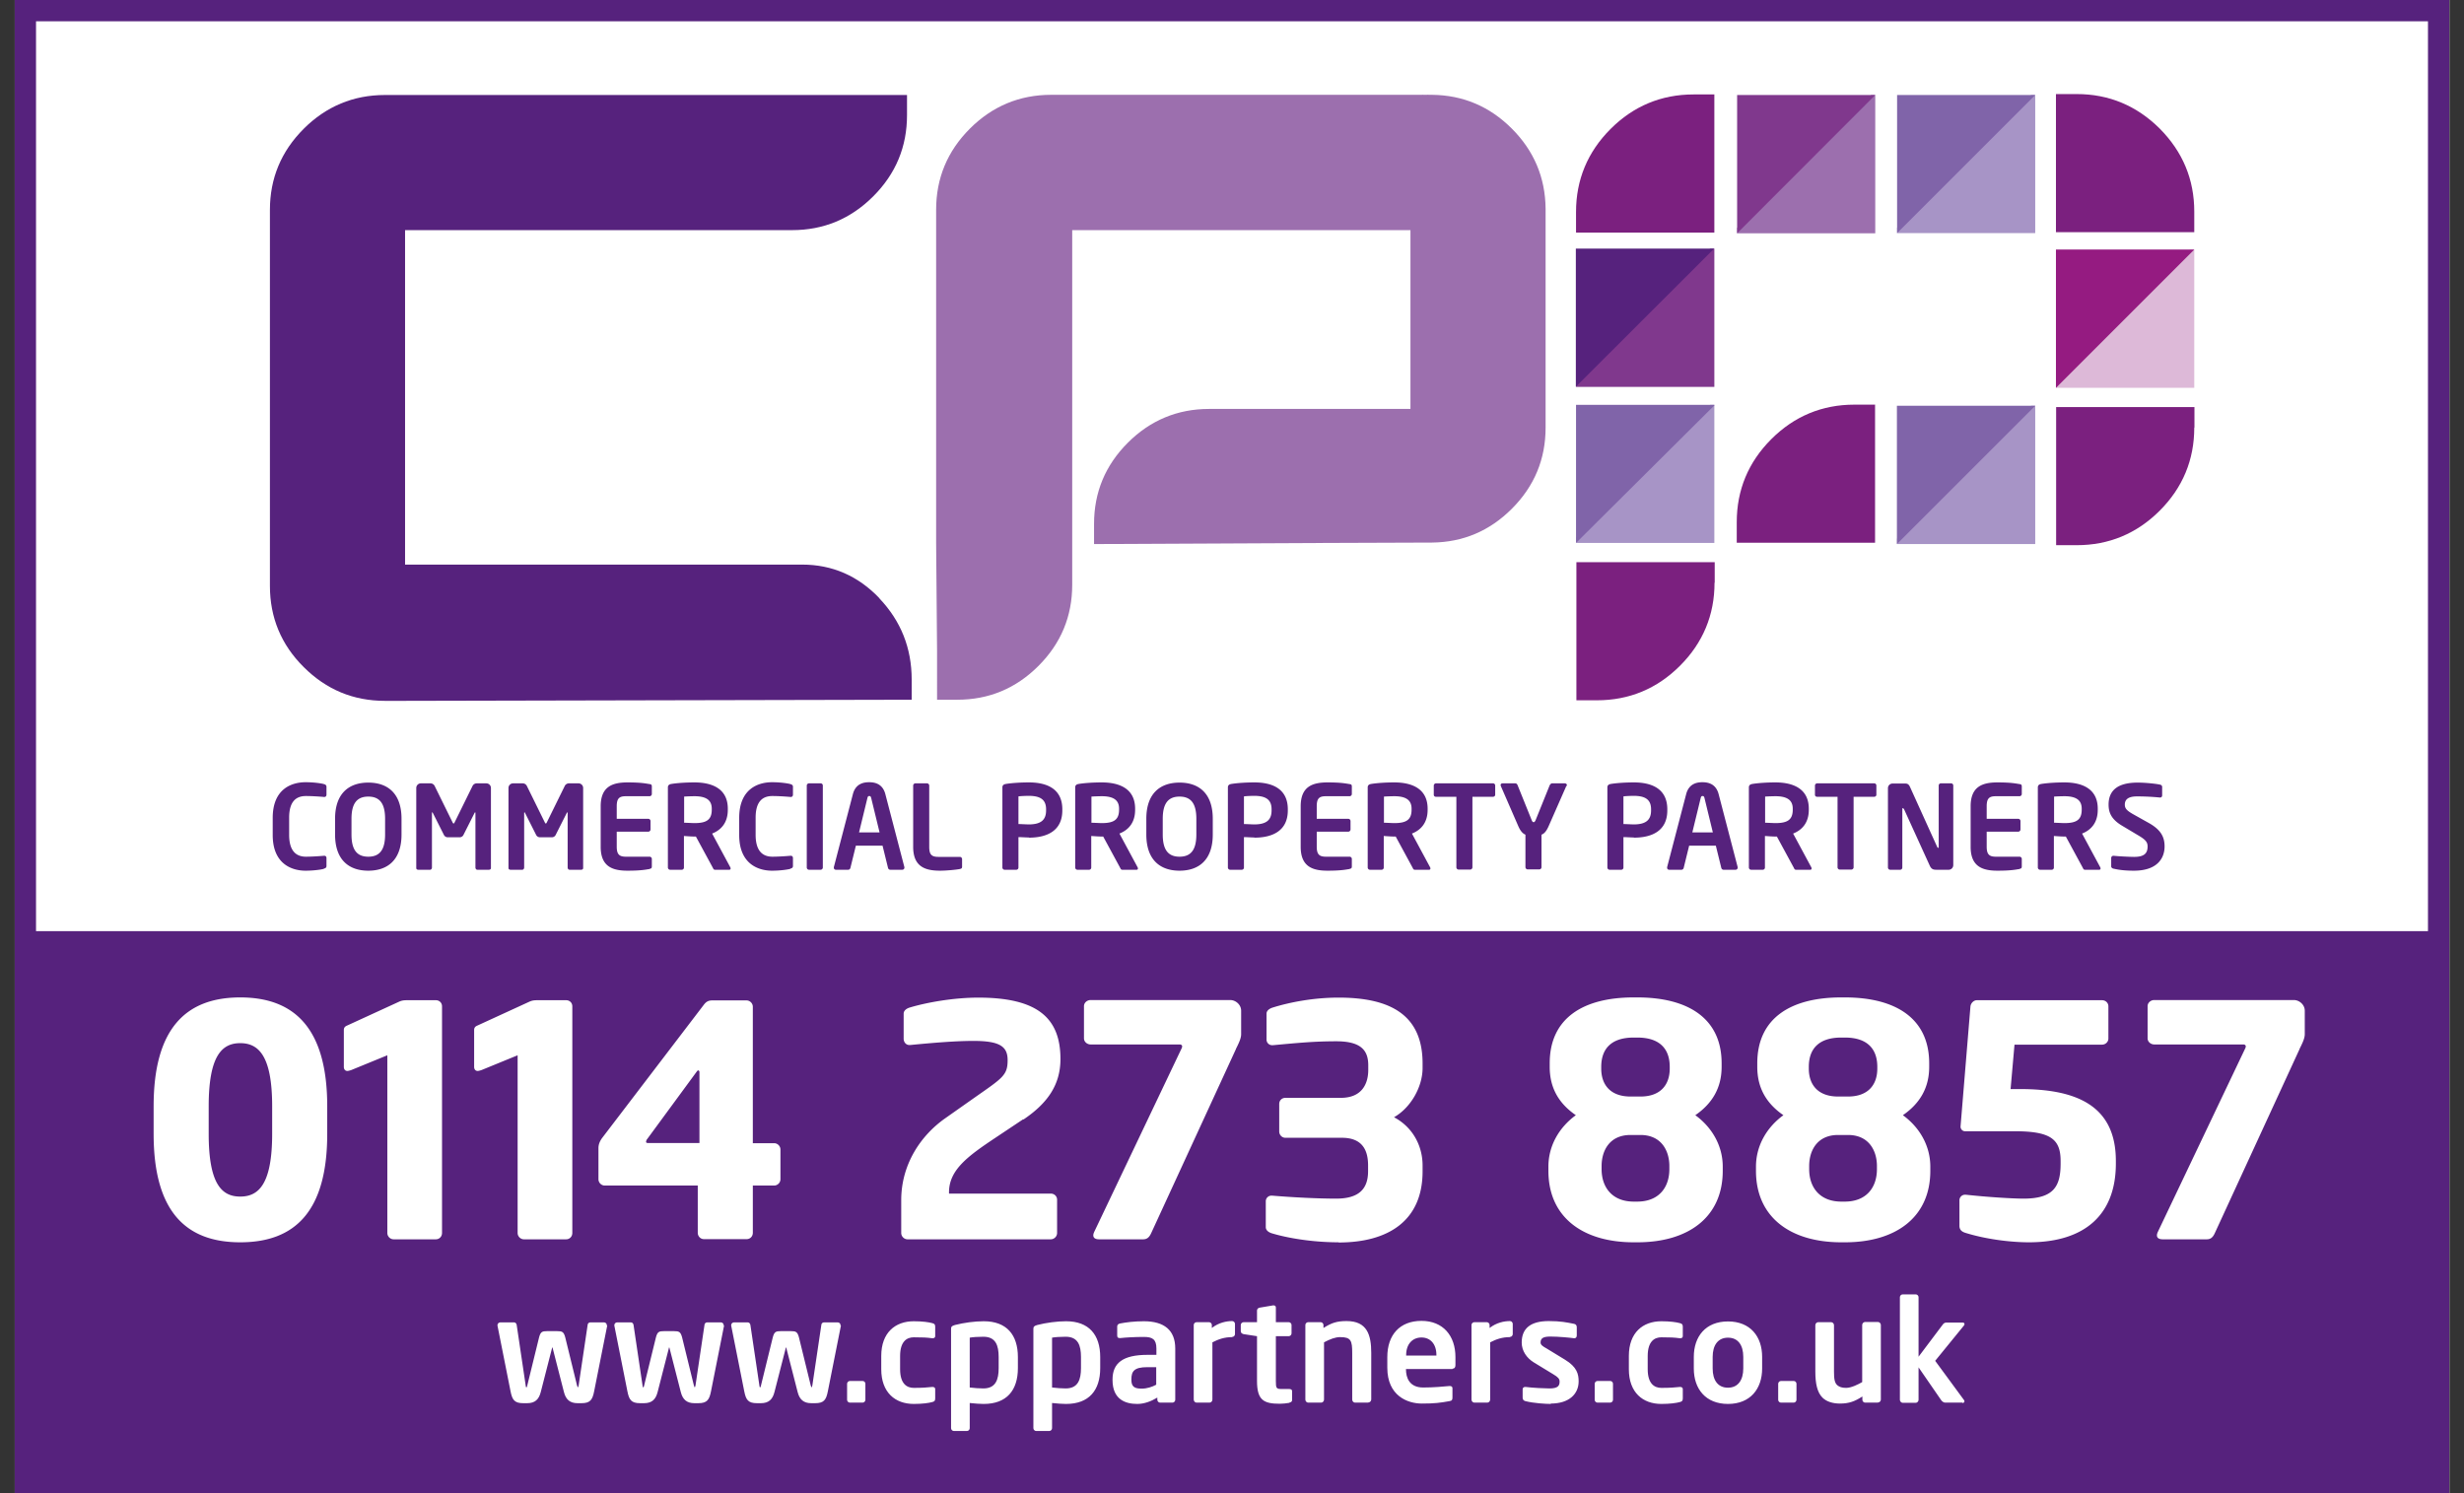
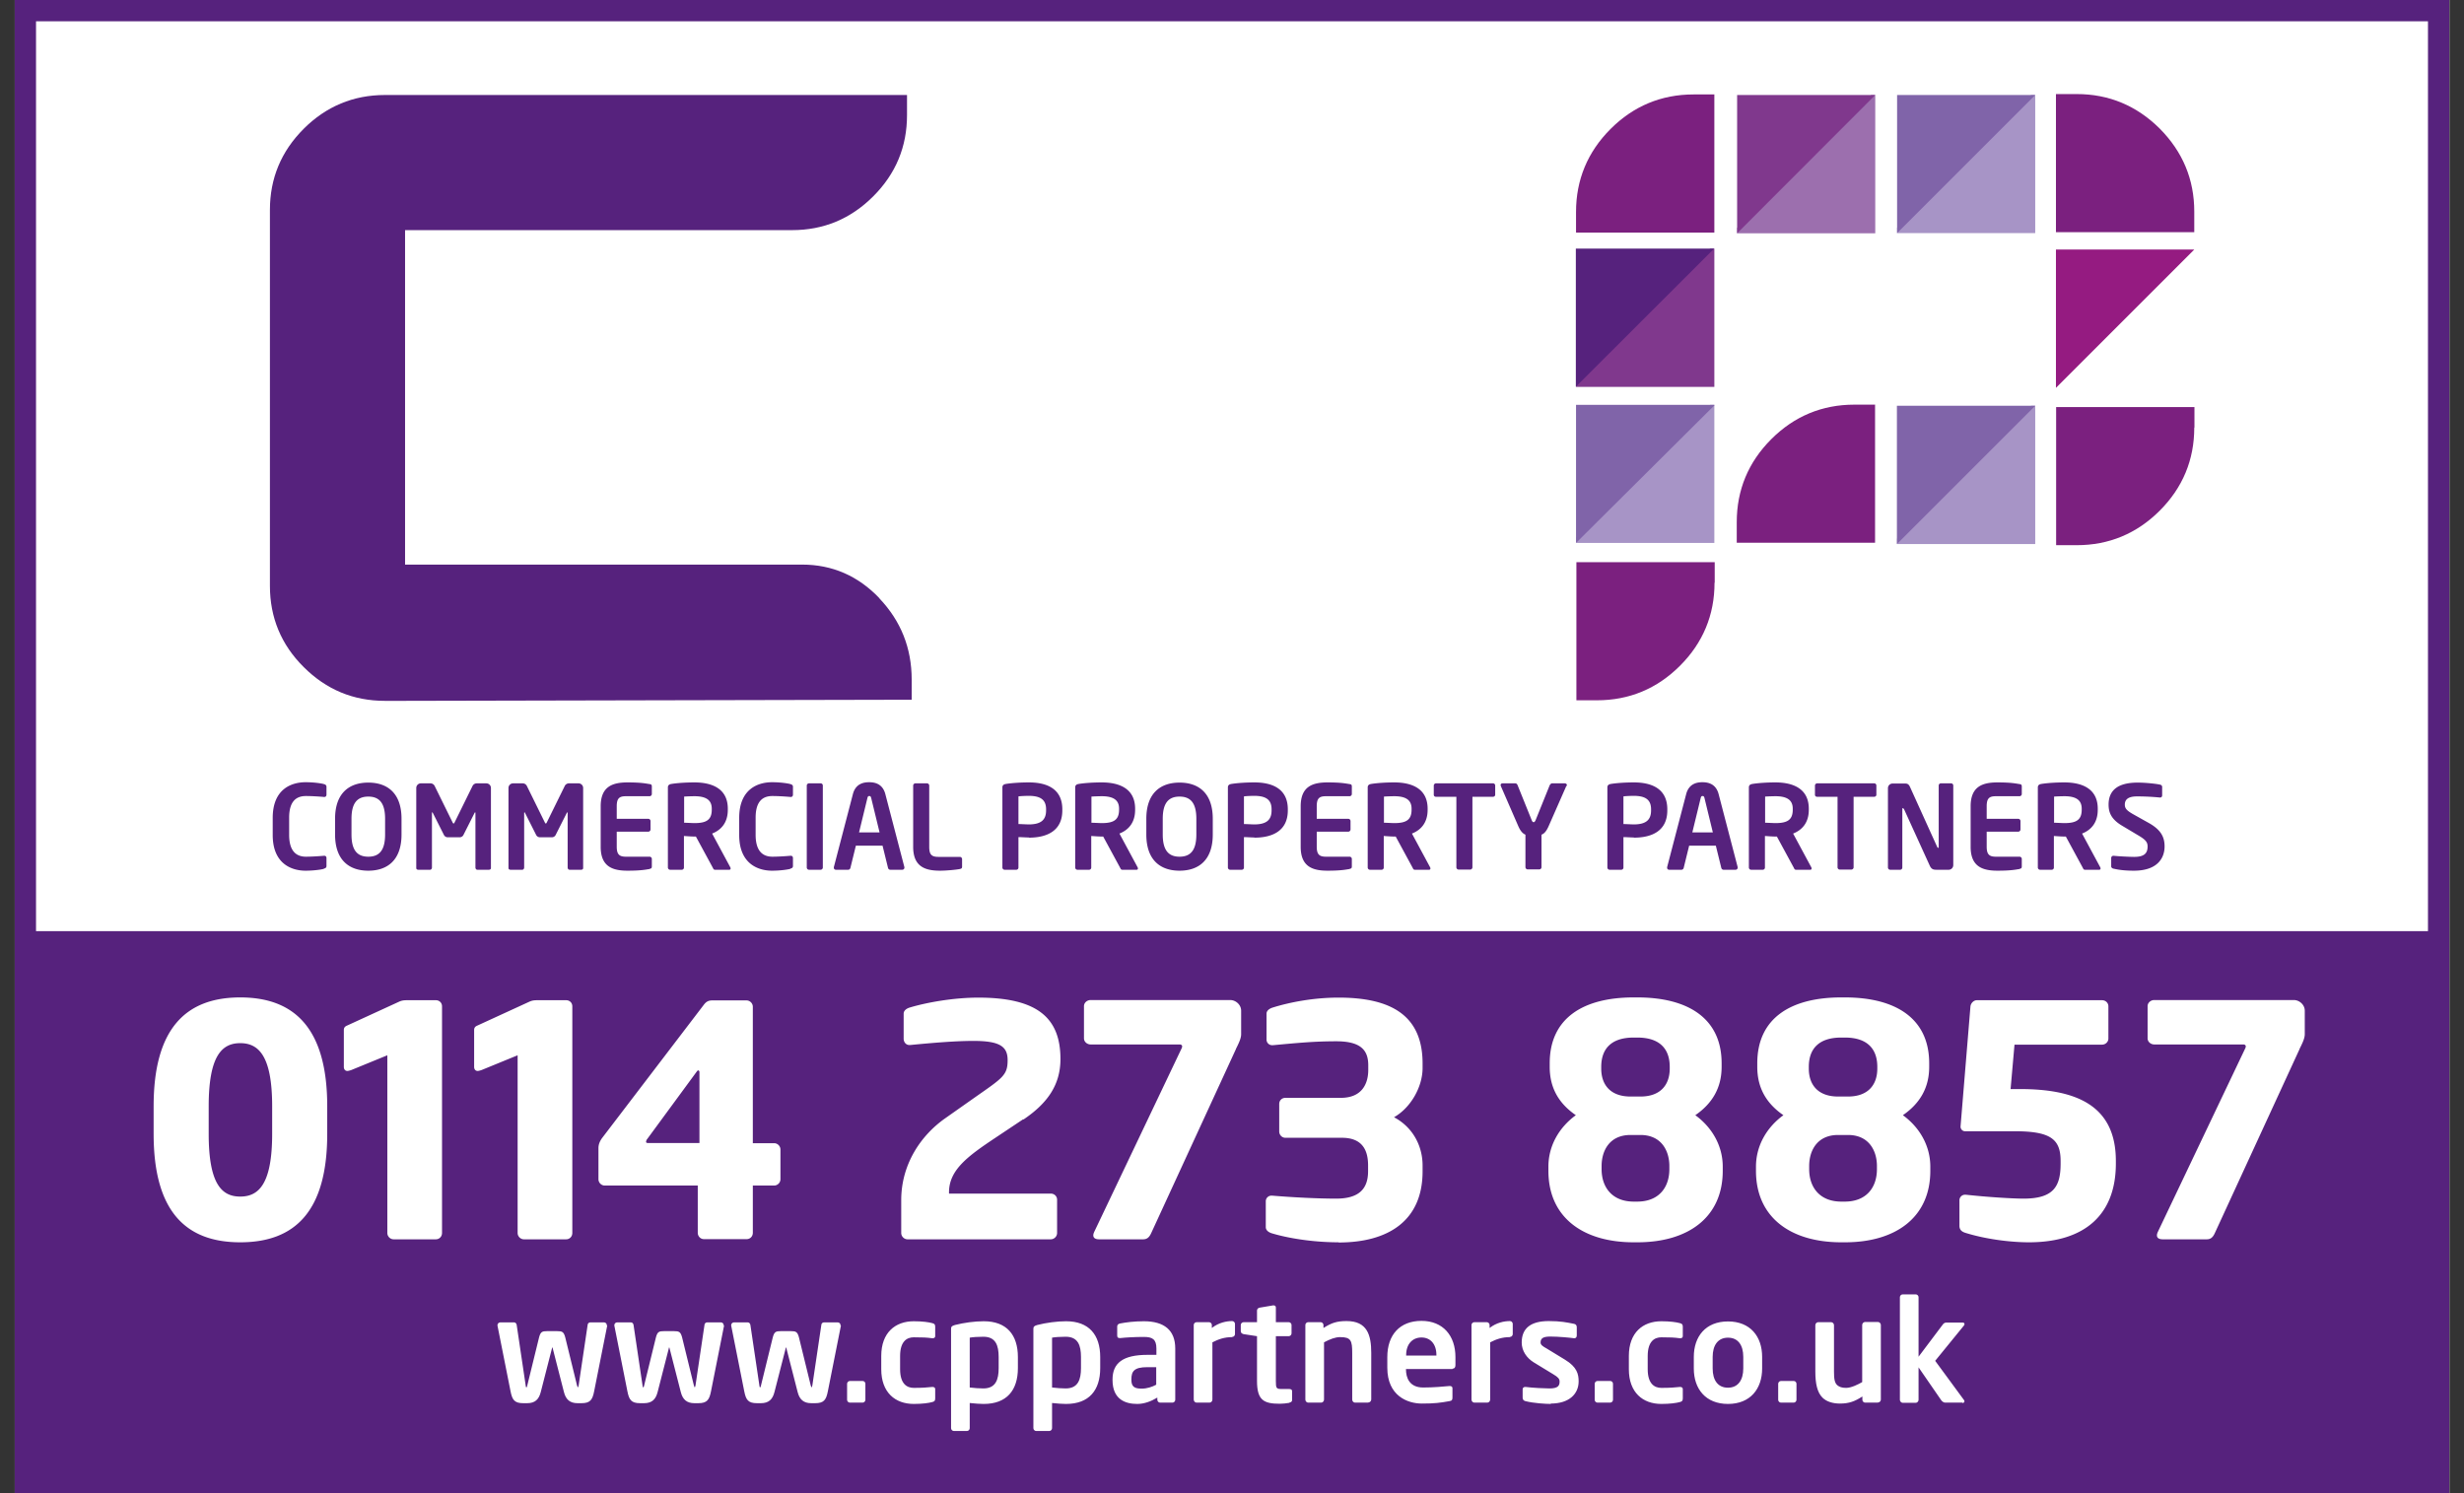
<svg xmlns="http://www.w3.org/2000/svg" data-name="Layer 1" viewBox="0 0 132 80">
  <rect x="0" y="0" width="132" height="80" fill="#333333" stroke="none" />
  <path style="fill:#fff" d="M.79 0h130.43v80H.79z" />
  <path style="fill:#56227d" d="M1.36 49.77h129.29v29.66H1.36z" />
  <path d="M130.76 79.55H1.24V49.66h129.52v29.89ZM1.47 79.32h129.06V49.89H1.47v29.43Z" style="fill:#fff" />
  <path d="M111.25 5.04c1.73 0 3.21.62 4.45 1.85 1.23 1.24 1.85 2.72 1.85 4.45v1.1h-7.41v-7.4h1.1Zm6.3 17.87c0 1.73-.62 3.22-1.85 4.45s-2.72 1.85-4.45 1.85h-1.1v-7.4h7.41v1.1Z" style="fill:#7b207f" />
  <path style="fill:#a794c6" d="M109.03 12.49h-7.4v-.29l7.18-7.11h.22v7.4z" />
  <path style="fill:#8064a9" d="M101.63 12.49v-7.4h7.4" />
  <path style="fill:#9c6fae" d="M100.46 12.5h-7.4v-.29l7.18-7.12h.22v7.41z" />
  <path style="fill:#80388d" d="M93.06 12.5V5.09h7.4" />
  <path d="M91.84 5.05v7.41h-7.41v-1.1c0-1.73.62-3.22 1.85-4.45S89 5.06 90.73 5.06h1.1ZM91.85 31.22c0 1.73-.62 3.22-1.85 4.45s-2.72 1.85-4.45 1.85h-1.1v-7.4h7.41v1.1ZM100.45 21.67v7.41h-7.41v-1.1c0-1.73.62-3.22 1.85-4.45s2.72-1.85 4.45-1.85h1.1Z" style="fill:#7b207f" />
-   <path style="fill:#ddb9d8" d="M117.55 20.78h-7.41v-.29l7.19-7.12h.22v7.41z" />
  <path style="fill:#951b81" d="M110.14 20.78v-7.41h7.41" />
  <path style="fill:#a794c6" d="M109.03 29.15h-7.4v-.29l7.18-7.12h.22v7.41z" />
  <path style="fill:#8064a9" d="M101.62 29.15v-7.41h7.41" />
  <path style="fill:#a794c6" d="M91.84 29.09h-7.4v-.29l7.18-7.11h.22v7.4z" />
  <path style="fill:#8064a9" d="M84.43 29.09v-7.4h7.41v.03" />
  <path style="fill:#80388d" d="M91.84 20.73h-7.41v-.29l7.19-7.12h.22v7.41z" />
  <path style="fill:#56227d" d="M84.42 20.72v-7.4h7.41M17.35 46.55c-.09.03-.5.1-.98.1-.75 0-1.76-.37-1.76-1.91v-.92c0-1.56 1.02-1.91 1.76-1.91.48 0 .89.07.98.1.08.02.14.06.14.14v.42c0 .07-.03.13-.12.13h-.01c-.22-.02-.64-.05-.97-.05-.52 0-.9.28-.9 1.16v.92c0 .87.38 1.17.9 1.17.33 0 .75-.03.97-.05h.01c.09 0 .12.06.12.13v.42c0 .09-.06.12-.14.14ZM19.73 46.65c-1.03 0-1.78-.57-1.78-1.94v-.84c0-1.37.75-1.94 1.78-1.94s1.78.57 1.78 1.94v.84c0 1.37-.75 1.94-1.78 1.94Zm.9-2.78c0-.82-.29-1.19-.9-1.19s-.9.37-.9 1.19v.84c0 .82.29 1.19.9 1.19s.9-.37.9-1.19v-.84ZM26.2 46.6h-.63c-.06 0-.1-.06-.1-.12v-2.9s0-.06-.02-.06c0 0-.02.02-.03.04l-.6 1.19a.23.23 0 0 1-.2.11h-.63a.23.23 0 0 1-.2-.11l-.6-1.19s-.02-.04-.03-.04c-.01 0-.02.02-.02.06v2.9c0 .06-.04.12-.1.12h-.63c-.06 0-.11-.03-.11-.09v-4.29c0-.14.11-.25.25-.25h.51c.1 0 .19.06.23.15l.94 1.91c.03.06.04.09.07.09s.04-.03.07-.09l.94-1.91c.04-.09.13-.15.23-.15h.51c.14 0 .25.11.25.25v4.29c0 .06-.05.09-.11.09ZM31.14 46.6h-.63c-.06 0-.1-.06-.1-.12v-2.9s0-.06-.02-.06c0 0-.02.02-.03.04l-.6 1.19a.23.23 0 0 1-.2.11h-.63a.23.23 0 0 1-.2-.11l-.6-1.19s-.02-.04-.03-.04c-.01 0-.02.02-.02.06v2.9c0 .06-.04.12-.1.12h-.63c-.06 0-.11-.03-.11-.09v-4.29c0-.14.11-.25.25-.25H28c.1 0 .19.06.23.15l.94 1.91c.03.06.04.09.07.09s.04-.03.07-.09l.94-1.91c.04-.09.13-.15.23-.15h.51c.14 0 .25.11.25.25v4.29c0 .06-.05.09-.11.09ZM34.8 46.56c-.2.03-.44.09-1.18.09-.81 0-1.44-.22-1.44-1.28V43.2c0-1.06.63-1.28 1.44-1.28.74 0 .98.06 1.18.09.09.01.12.04.12.13v.4c0 .07-.06.12-.12.12h-1.27c-.36 0-.49.12-.49.54v.67h1.69c.07 0 .12.06.12.12v.45c0 .07-.06.12-.12.12h-1.69v.8c0 .41.13.54.49.54h1.27c.07 0 .12.06.12.12v.4c0 .09-.03.12-.12.13ZM39.06 46.6h-.76c-.07 0-.09-.06-.12-.12l-.9-1.66h-.09c-.16 0-.41-.02-.55-.03v1.69c0 .07-.05.12-.12.12h-.62c-.07 0-.12-.06-.12-.12v-4.29c0-.12.07-.17.2-.19.32-.05.77-.08 1.22-.08.96 0 1.79.34 1.79 1.41v.06c0 .66-.33 1.07-.84 1.27l.98 1.82s.01.04.01.05c0 .04-.02.07-.07.07Zm-.93-3.27c0-.47-.31-.67-.93-.67-.13 0-.44.01-.55.02v1.4c.1 0 .45.02.55.02.64 0 .93-.17.93-.72v-.06ZM42.34 46.55c-.09.03-.5.1-.98.1-.75 0-1.76-.37-1.76-1.91v-.92c0-1.56 1.02-1.91 1.76-1.91.48 0 .89.07.98.1.08.02.14.06.14.14v.42c0 .07-.03.13-.12.13h-.01c-.22-.02-.64-.05-.97-.05-.52 0-.9.28-.9 1.16v.92c0 .87.38 1.17.9 1.17.33 0 .75-.03.97-.05h.01c.09 0 .12.06.12.13v.42c0 .09-.06.12-.14.14ZM43.96 46.6h-.62c-.07 0-.12-.06-.12-.12v-4.39c0-.07.06-.12.12-.12h.62c.07 0 .12.05.12.12v4.39c0 .07-.06.12-.12.12ZM48.35 46.6h-.66c-.06 0-.11-.05-.12-.11l-.29-1.18h-1.43l-.29 1.18c-.01.06-.06.11-.12.11h-.66c-.06 0-.11-.04-.11-.11v-.03l1.02-3.91c.15-.58.6-.64.87-.64s.72.06.87.64l1.02 3.91v.03c0 .06-.05.11-.11.11Zm-1.68-3.85c-.02-.07-.04-.1-.1-.1s-.08.03-.1.1l-.45 1.85h1.1l-.45-1.85ZM51.42 46.56c-.19.04-.73.09-1.06.09-.81 0-1.44-.22-1.44-1.28v-3.28c0-.07.06-.12.12-.12h.62c.07 0 .12.06.12.12v3.28c0 .41.12.54.49.54h1.15c.07 0 .12.06.12.12v.4c0 .09-.03.11-.12.13ZM55.11 44.87c-.16 0-.41-.02-.55-.02v1.63c0 .07-.05.12-.12.12h-.62c-.07 0-.12-.06-.12-.12v-4.29c0-.12.07-.17.2-.19.32-.05.77-.08 1.22-.08.96 0 1.79.34 1.79 1.44v.06c0 1.1-.83 1.46-1.79 1.46Zm.93-1.51c0-.52-.31-.72-.93-.72-.13 0-.44.01-.55.03v1.48c.1 0 .45.02.55.02.67 0 .93-.25.93-.75v-.06ZM60.88 46.6h-.76c-.07 0-.09-.06-.12-.12l-.9-1.66h-.09c-.16 0-.41-.02-.55-.03v1.69c0 .07-.05.12-.12.12h-.62c-.07 0-.12-.06-.12-.12v-4.29c0-.12.07-.17.2-.19.32-.05.77-.08 1.22-.08.96 0 1.79.34 1.79 1.41v.06c0 .66-.33 1.07-.84 1.27l.98 1.82s.01.04.01.05c0 .04-.02.07-.07.07Zm-.93-3.27c0-.47-.31-.67-.93-.67-.13 0-.44.01-.55.02v1.4c.1 0 .45.02.55.02.64 0 .93-.17.93-.72v-.06ZM63.19 46.65c-1.03 0-1.78-.57-1.78-1.94v-.84c0-1.37.75-1.94 1.78-1.94s1.78.57 1.78 1.94v.84c0 1.37-.75 1.94-1.78 1.94Zm.9-2.78c0-.82-.29-1.19-.9-1.19s-.9.37-.9 1.19v.84c0 .82.29 1.19.9 1.19s.9-.37.9-1.19v-.84ZM67.19 44.87c-.16 0-.41-.02-.55-.02v1.63c0 .07-.05.12-.12.12h-.62c-.07 0-.12-.06-.12-.12v-4.29c0-.12.07-.17.2-.19.32-.05.77-.08 1.22-.08.96 0 1.79.34 1.79 1.44v.06c0 1.1-.83 1.46-1.79 1.46Zm.93-1.51c0-.52-.31-.72-.93-.72-.13 0-.44.01-.55.03v1.48c.1 0 .45.02.55.02.67 0 .93-.25.93-.75v-.06ZM72.3 46.56c-.2.03-.44.09-1.18.09-.81 0-1.44-.22-1.44-1.28V43.2c0-1.06.63-1.28 1.44-1.28.74 0 .98.06 1.18.09.09.01.12.04.12.13v.4c0 .07-.06.12-.12.12h-1.27c-.36 0-.49.12-.49.54v.67h1.69c.07 0 .12.06.12.12v.45c0 .07-.06.12-.12.12h-1.69v.8c0 .41.13.54.49.54h1.27c.07 0 .12.06.12.12v.4c0 .09-.03.12-.12.13ZM76.55 46.6h-.76c-.07 0-.09-.06-.12-.12l-.9-1.66h-.09c-.16 0-.41-.02-.55-.03v1.69c0 .07-.05.12-.12.12h-.62c-.07 0-.12-.06-.12-.12v-4.29c0-.12.07-.17.2-.19.32-.05.77-.08 1.22-.08.96 0 1.79.34 1.79 1.41v.06c0 .66-.33 1.07-.84 1.27l.98 1.82s.01.04.01.05c0 .04-.02.07-.07.07Zm-.93-3.27c0-.47-.31-.67-.93-.67-.13 0-.44.01-.55.02v1.4c.1 0 .45.02.55.02.64 0 .93-.17.93-.72v-.06ZM79.97 42.69h-1.09v3.78c0 .07-.06.12-.12.12h-.62c-.07 0-.12-.06-.12-.12v-3.78h-1.09c-.07 0-.12-.04-.12-.11v-.49c0-.07.06-.12.12-.12h3.05c.07 0 .12.05.12.12v.49c0 .07-.06.11-.12.11ZM83.91 42.11l-.95 2.16c-.12.27-.24.4-.38.45v1.74c0 .07-.05.12-.12.12h-.62c-.07 0-.12-.06-.12-.12v-1.74c-.14-.06-.26-.18-.38-.45l-.94-2.16s-.01-.04-.01-.05c0-.05.04-.09.1-.09h.69c.06 0 .1.05.12.1l.75 1.86c.04.11.08.12.11.12s.07-.02.11-.12l.75-1.86s.06-.1.12-.1h.69c.06 0 .11.04.11.09 0 .02 0 .03-.01.05ZM87.52 44.87c-.16 0-.41-.02-.55-.02v1.63c0 .07-.05.12-.12.12h-.62c-.07 0-.12-.06-.12-.12v-4.29c0-.12.07-.17.2-.19.32-.05.77-.08 1.22-.08.96 0 1.79.34 1.79 1.44v.06c0 1.1-.83 1.46-1.79 1.46Zm.93-1.51c0-.52-.31-.72-.93-.72-.13 0-.44.01-.55.03v1.48c.1 0 .45.02.55.02.67 0 .93-.25.93-.75v-.06ZM92.99 46.6h-.66c-.06 0-.11-.05-.12-.11l-.29-1.18h-1.43l-.29 1.18c-.01.06-.06.11-.12.11h-.66c-.06 0-.11-.04-.11-.11v-.03l1.02-3.91c.15-.58.6-.64.87-.64s.72.06.87.64l1.02 3.91v.03c0 .06-.05.11-.11.11Zm-1.68-3.85c-.02-.07-.04-.1-.1-.1s-.08.03-.1.1l-.45 1.85h1.1l-.45-1.85ZM96.97 46.6h-.76c-.07 0-.09-.06-.12-.12l-.9-1.66h-.09c-.16 0-.41-.02-.55-.03v1.69c0 .07-.05.12-.12.12h-.62c-.07 0-.12-.06-.12-.12v-4.29c0-.12.07-.17.2-.19.32-.05.77-.08 1.22-.08.96 0 1.79.34 1.79 1.41v.06c0 .66-.33 1.07-.84 1.27l.98 1.82s.01.04.01.05c0 .04-.02.07-.07.07Zm-.93-3.27c0-.47-.31-.67-.93-.67-.13 0-.44.01-.55.02v1.4c.1 0 .45.02.55.02.64 0 .93-.17.93-.72v-.06ZM100.39 42.69H99.3v3.78c0 .07-.06.12-.12.12h-.62c-.07 0-.12-.06-.12-.12v-3.78h-1.09c-.07 0-.12-.04-.12-.11v-.49c0-.07.06-.12.12-.12h3.05c.07 0 .12.05.12.12v.49c0 .07-.06.11-.12.11ZM104.39 46.6h-.63c-.15 0-.28 0-.38-.22L102 43.35s-.04-.05-.06-.05-.03.01-.03.05v3.13c0 .07-.05.12-.12.12h-.53c-.07 0-.12-.06-.12-.12v-4.25c0-.14.11-.25.25-.25h.67c.13 0 .2.04.27.2l1.45 3.2s.03.05.05.05c.01 0 .03-.02.03-.06v-3.28c0-.07.05-.12.12-.12h.54c.07 0 .12.05.12.12v4.26c0 .14-.11.25-.25.25ZM108.19 46.56c-.2.03-.44.09-1.18.09-.81 0-1.44-.22-1.44-1.28V43.2c0-1.06.63-1.28 1.44-1.28.74 0 .98.06 1.18.09.09.01.12.04.12.13v.4c0 .07-.06.12-.12.12h-1.27c-.36 0-.49.12-.49.54v.67h1.69c.07 0 .12.06.12.12v.45c0 .07-.06.12-.12.12h-1.69v.8c0 .41.13.54.49.54h1.27c.07 0 .12.06.12.12v.4c0 .09-.03.12-.12.13ZM112.45 46.6h-.76c-.07 0-.09-.06-.12-.12l-.9-1.66h-.09c-.16 0-.41-.02-.55-.03v1.69c0 .07-.05.12-.12.12h-.62c-.07 0-.12-.06-.12-.12v-4.29c0-.12.07-.17.2-.19.32-.05.77-.08 1.22-.08.96 0 1.79.34 1.79 1.41v.06c0 .66-.33 1.07-.84 1.27l.98 1.82s.01.04.01.05c0 .04-.02.07-.07.07Zm-.93-3.27c0-.47-.31-.67-.93-.67-.13 0-.44.01-.55.02v1.4c.1 0 .45.02.55.02.64 0 .93-.17.93-.72v-.06ZM114.32 46.65c-.47 0-.8-.04-1.1-.11-.06-.01-.12-.06-.12-.12v-.45c0-.07.06-.12.12-.12h.01c.25.03.87.06 1.1.06.55 0 .72-.2.72-.56 0-.24-.12-.37-.53-.61l-.82-.49c-.58-.34-.74-.7-.74-1.14 0-.69.4-1.18 1.56-1.18.41 0 .98.06 1.2.11.06.01.11.06.11.12v.46c0 .06-.04.11-.11.11h-.01c-.41-.04-.82-.06-1.23-.06-.46 0-.65.16-.65.44 0 .21.11.33.51.55l.75.42c.69.38.87.78.87 1.27 0 .63-.39 1.3-1.64 1.3Z" />
  <g>
    <path d="M47.12 32.06c-1.15-1.21-2.54-1.81-4.15-1.81H21.7V12.33h20.73c1.69 0 3.14-.6 4.35-1.81 1.21-1.21 1.81-2.66 1.81-4.35V5.09H20.62c-1.69 0-3.15.61-4.35 1.81-1.21 1.21-1.81 2.66-1.81 4.35v20.14c0 1.69.6 3.15 1.81 4.35 1.21 1.21 2.66 1.81 4.35 1.81h.93l27.29-.06v-1.08c0-1.69-.58-3.14-1.73-4.35Z" style="fill:#56227d" />
-     <path d="M82.8 11.17c-.02-1.66-.62-3.09-1.81-4.28-1.19-1.19-2.61-1.79-4.27-1.81s-.08 0-.08 0H56.31c-1.69 0-3.15.61-4.35 1.81-1.21 1.21-1.81 2.66-1.81 4.35v17.84l.05 5.8V37.49h1.08c1.69 0 3.14-.6 4.35-1.81 1.21-1.21 1.81-2.66 1.81-4.35v-19h18.12v9.58H64.77c-1.69 0-3.15.61-4.35 1.81-1.21 1.21-1.81 2.66-1.81 4.35v1.08l12.49-.06 5.62-.02c1.66-.02 3.08-.62 4.27-1.81 1.21-1.21 1.81-2.66 1.81-4.35V11.17Z" style="fill:#9c6fae" />
  </g>
  <path d="M131.21 80H.79V0h130.42v80ZM1.93 78.86h128.14V1.14H1.93v77.72Z" style="fill:#56227d" />
  <g>
    <path d="M12.87 66.56c-2.93 0-4.64-1.67-4.64-5.81v-1.48c0-4.14 1.71-5.83 4.64-5.83s4.66 1.69 4.66 5.83v1.48c0 4.14-1.72 5.81-4.66 5.81Zm1.71-7.29c0-2.72-.74-3.38-1.71-3.38s-1.69.66-1.69 3.38v1.48c0 2.72.72 3.36 1.69 3.36s1.71-.64 1.71-3.36v-1.48ZM23.35 66.4h-2.26c-.19 0-.34-.16-.34-.34v-9.52l-1.93.79c-.09.03-.16.05-.21.05-.12 0-.19-.09-.19-.22v-1.97c0-.12.05-.19.17-.24l2.81-1.29c.12-.05.22-.07.4-.07h1.55c.19 0 .33.14.33.33v12.14c0 .19-.14.34-.33.34ZM30.33 66.4h-2.26c-.19 0-.34-.16-.34-.34v-9.52l-1.93.79c-.09.03-.16.05-.21.05-.12 0-.19-.09-.19-.22v-1.97c0-.12.05-.19.17-.24l2.81-1.29c.12-.05.22-.07.4-.07h1.55c.19 0 .33.14.33.33v12.14c0 .19-.14.34-.33.34ZM41.47 63.52h-1.14v2.53c0 .19-.14.34-.33.34h-2.29c-.19 0-.33-.16-.33-.34v-2.53H32.4c-.19 0-.34-.16-.34-.34v-1.67c0-.19.07-.36.19-.53l5.45-7.14c.12-.16.24-.24.45-.24h1.84c.19 0 .34.16.34.34v7.31h1.14c.19 0 .34.16.34.34v1.59c0 .19-.16.34-.34.34Zm-4-6.07c0-.07-.03-.1-.07-.1-.02 0-.03.02-.05.03l-2.71 3.69s-.03.07-.03.1c0 .05.03.07.1.07h2.76v-3.79ZM54.81 59.97l-1.47.98c-1.47.98-2.5 1.72-2.5 2.93v.07h5.45c.19 0 .34.14.34.33v1.78c0 .19-.16.34-.34.34h-7.67c-.19 0-.34-.16-.34-.34V64.3c0-1.9 1.03-3.45 2.35-4.38l1.59-1.12c1.5-1.05 1.76-1.19 1.76-2 0-.74-.43-1.03-1.83-1.03-1.05 0-2.35.12-3.4.22h-.03c-.19 0-.31-.16-.31-.34v-1.34c0-.17.16-.28.33-.33.97-.29 2.4-.53 3.67-.53 3.17 0 4.4 1.09 4.4 3.29 0 1.4-.71 2.38-1.98 3.24ZM66.21 56.21l-4.54 9.86c-.1.22-.22.33-.43.33h-2.36c-.22 0-.31-.09-.31-.21 0-.07.02-.12.05-.19l4.69-9.85s.02-.05.02-.09c0-.05-.05-.1-.12-.1h-4.78c-.19 0-.36-.14-.36-.33v-1.72c0-.19.17-.33.36-.33h7.47c.31 0 .59.26.59.57v1.26c0 .22-.12.47-.28.79ZM71.71 66.56c-1.34 0-2.67-.21-3.57-.48-.17-.05-.33-.16-.33-.33v-1.38a.3.3 0 0 1 .31-.31h.03c1.21.1 2.5.16 3.43.16 1.22 0 1.71-.52 1.71-1.47v-.31c0-.78-.28-1.48-1.4-1.48h-3.03c-.19 0-.33-.16-.33-.34v-1.47c0-.19.14-.33.33-.33h2.97c1.12 0 1.47-.74 1.47-1.5v-.24c0-.78-.36-1.29-1.71-1.29-1.21 0-2.09.09-3.4.21h-.03a.3.3 0 0 1-.31-.31v-1.38c0-.17.17-.28.34-.33.9-.28 2.17-.53 3.52-.53 2.81 0 4.5.95 4.5 3.53v.24c0 1-.62 2.12-1.53 2.64.95.5 1.53 1.47 1.53 2.59v.31c0 2.64-1.83 3.81-4.5 3.81ZM87.71 66.56h-.19c-2.71 0-4.57-1.33-4.57-3.83v-.22c0-1.14.59-2.12 1.47-2.76-.93-.64-1.4-1.48-1.4-2.59v-.19c0-2.41 1.78-3.53 4.5-3.53h.19c2.72 0 4.52 1.12 4.52 3.53v.19c0 1.1-.48 1.95-1.41 2.59.88.64 1.47 1.62 1.47 2.76v.22c0 2.5-1.86 3.83-4.57 3.83Zm1.74-9.4c0-.91-.48-1.57-1.74-1.57h-.19c-1.26 0-1.74.66-1.74 1.57v.09c0 .88.5 1.5 1.57 1.5h.53c1.07 0 1.57-.62 1.57-1.5v-.09Zm-.02 5.31c0-.79-.41-1.66-1.55-1.66h-.53c-1.14 0-1.55.86-1.55 1.66v.17c0 1 .59 1.74 1.72 1.74h.19c1.14 0 1.72-.74 1.72-1.74v-.17ZM98.83 66.56h-.19c-2.71 0-4.57-1.33-4.57-3.83v-.22c0-1.14.59-2.12 1.47-2.76-.93-.64-1.4-1.48-1.4-2.59v-.19c0-2.41 1.78-3.53 4.5-3.53h.19c2.72 0 4.52 1.12 4.52 3.53v.19c0 1.1-.48 1.95-1.41 2.59.88.64 1.47 1.62 1.47 2.76v.22c0 2.5-1.86 3.83-4.57 3.83Zm1.74-9.4c0-.91-.48-1.57-1.74-1.57h-.19c-1.26 0-1.74.66-1.74 1.57v.09c0 .88.5 1.5 1.57 1.5H99c1.07 0 1.57-.62 1.57-1.5v-.09Zm-.02 5.31c0-.79-.41-1.66-1.55-1.66h-.53c-1.14 0-1.55.86-1.55 1.66v.17c0 1 .59 1.74 1.72 1.74h.19c1.14 0 1.72-.74 1.72-1.74v-.17ZM108.71 66.56c-1.1 0-2.4-.19-3.4-.5-.17-.05-.34-.14-.34-.38v-1.36a.3.3 0 0 1 .31-.31h.03c1.09.12 2.47.21 3.1.21 1.64 0 1.98-.69 1.98-1.88v-.14c0-1.16-.53-1.59-2.45-1.59h-2.67c-.14 0-.24-.12-.24-.24v-.02l.53-6.43c.02-.17.17-.33.34-.33h6.71c.19 0 .34.14.34.33v1.72c0 .19-.16.33-.34.33h-4.69l-.21 2.38h.5c2.98 0 5.14.85 5.14 3.85v.14c0 2.72-1.64 4.22-4.66 4.22ZM123.19 56.21l-4.54 9.86c-.1.22-.22.33-.43.33h-2.36c-.22 0-.31-.09-.31-.21 0-.07.02-.12.05-.19l4.69-9.85s.02-.05.02-.09c0-.05-.05-.1-.12-.1h-4.78c-.19 0-.36-.14-.36-.33v-1.72c0-.19.17-.33.36-.33h7.47c.31 0 .59.26.59.57v1.26c0 .22-.12.47-.28.79Z" style="fill:#fff" />
    <g>
      <path d="m32.53 71.02-.7 3.52c-.09.46-.21.64-.68.64h-.21c-.41 0-.63-.2-.73-.6l-.6-2.34s0-.04-.02-.04-.02 0-.02.04l-.6 2.34c-.1.4-.31.6-.73.6h-.21c-.47 0-.59-.18-.68-.64l-.7-3.52V71c0-.08.07-.15.15-.15h.74c.08 0 .13.07.14.14l.48 3.23c0 .07.02.11.04.11s.04-.03.05-.11l.63-2.57c.08-.3.17-.33.43-.33h.54c.26 0 .35.03.43.33l.63 2.57c.02.08.04.11.05.11s.03-.04.04-.11l.48-3.23c0-.07.06-.14.14-.14h.74c.08 0 .15.07.15.15v.02ZM38.79 71.02l-.7 3.52c-.09.46-.21.64-.68.64h-.21c-.41 0-.63-.2-.73-.6l-.6-2.34s0-.04-.02-.04-.02 0-.02.04l-.6 2.34c-.1.4-.31.6-.73.6h-.21c-.47 0-.59-.18-.68-.64l-.7-3.52V71c0-.08.07-.15.15-.15h.74c.08 0 .13.07.14.14l.48 3.23c0 .07.02.11.04.11s.04-.03.05-.11l.63-2.57c.08-.3.17-.33.43-.33h.54c.26 0 .35.03.43.33l.63 2.57c.02.08.04.11.05.11s.03-.04.04-.11l.48-3.23c0-.07.06-.14.14-.14h.74c.08 0 .15.07.15.15v.02ZM45.05 71.02l-.7 3.52c-.09.46-.21.64-.68.64h-.21c-.41 0-.63-.2-.73-.6l-.6-2.34s0-.04-.02-.04-.02 0-.02.04l-.6 2.34c-.1.4-.31.6-.73.6h-.21c-.47 0-.59-.18-.68-.64l-.7-3.52V71c0-.08.07-.15.15-.15h.74c.08 0 .13.07.14.14l.48 3.23c0 .07.02.11.04.11s.04-.03.05-.11l.63-2.57c.08-.3.17-.33.43-.33h.54c.26 0 .35.03.43.33l.63 2.57c.02.08.04.11.05.11s.03-.04.04-.11l.48-3.23c0-.07.06-.14.14-.14h.74c.08 0 .15.07.15.15v.02ZM46.21 75.15h-.68c-.08 0-.15-.07-.15-.15v-.86c0-.08.07-.15.15-.15h.68c.08 0 .15.06.15.15V75c0 .08-.07.15-.15.15ZM49.94 75.12c-.18.05-.52.1-.99.1-.99 0-1.74-.61-1.74-1.86v-.71c0-1.25.75-1.86 1.74-1.86.47 0 .81.05.99.1.13.03.16.08.16.2v.5c0 .08-.06.11-.14.11h-.02c-.31-.04-.49-.05-.99-.05-.36 0-.73.21-.73 1v.71c0 .79.37 1 .73 1 .5 0 .68-.02.99-.05h.02c.08 0 .14.04.14.11v.5c0 .12-.03.17-.16.2ZM52.68 75.22c-.18 0-.45-.02-.73-.05v1.35c0 .08-.07.15-.15.15h-.7c-.08 0-.15-.07-.15-.15V71.2c0-.11.03-.16.21-.21.47-.12 1.05-.2 1.54-.2 1.23 0 1.83.73 1.83 1.92v.59c0 1.19-.6 1.92-1.83 1.92Zm.82-2.51c0-.63-.16-1.09-.82-1.09-.28 0-.59.02-.73.05v2.67c.21.03.55.05.73.05.66 0 .82-.47.82-1.09v-.59ZM57.09 75.22c-.18 0-.45-.02-.73-.05v1.35c0 .08-.07.15-.15.15h-.7c-.08 0-.15-.07-.15-.15V71.2c0-.11.03-.16.21-.21.47-.12 1.05-.2 1.54-.2 1.23 0 1.83.73 1.83 1.92v.59c0 1.19-.6 1.92-1.83 1.92Zm.82-2.51c0-.63-.16-1.09-.82-1.09-.28 0-.59.02-.73.05v2.67c.21.03.55.05.73.05.66 0 .82-.47.82-1.09v-.59ZM62.8 75.15h-.65c-.08 0-.15-.07-.15-.15v-.12c-.35.21-.71.34-1.08.34-.63 0-1.32-.24-1.32-1.28v-.03c0-.87.54-1.32 1.87-1.32h.48v-.34c0-.5-.22-.62-.67-.62-.49 0-.99.03-1.25.06h-.04c-.08 0-.14-.02-.14-.13v-.49c0-.08.05-.14.15-.16.31-.06.75-.12 1.28-.12 1.09 0 1.68.48 1.68 1.46V75c0 .08-.07.15-.15.15Zm-.86-1.9h-.48c-.7 0-.85.22-.85.65v.03c0 .37.17.47.55.47.28 0 .56-.09.78-.21v-.94ZM66.01 71.64c-.41 0-.73.11-1.06.28v3.07c0 .08-.07.16-.15.16h-.7c-.08 0-.15-.08-.15-.16v-4c0-.08.07-.15.15-.15h.67c.08 0 .15.07.15.15v.16c.37-.29.79-.37 1.09-.37.08 0 .15.07.15.15v.55c0 .08-.07.15-.15.15ZM69.08 75.16c-.18.03-.35.05-.52.05-.86 0-1.22-.19-1.22-1.22v-2.4l-.72-.11c-.08-.02-.15-.07-.15-.15v-.34c0-.08.07-.15.15-.15h.72v-.63c0-.08.07-.14.15-.15l.71-.12h.03c.07 0 .12.04.12.11v.79h.69c.08 0 .15.07.15.15v.45c0 .08-.07.15-.15.15h-.69v2.4c0 .38.02.43.3.43h.41c.1 0 .16.04.16.11v.48c0 .08-.05.12-.15.14ZM73.29 75.15h-.7c-.08 0-.15-.08-.15-.16V72.5c0-.67-.06-.86-.65-.86-.26 0-.54.11-.86.28v3.07c0 .08-.07.16-.15.16h-.7c-.08 0-.15-.08-.15-.16v-4c0-.08.07-.15.15-.15h.67c.08 0 .15.07.15.15v.16c.44-.28.73-.37 1.24-.37 1.1 0 1.32.74 1.32 1.71v2.49c0 .08-.07.16-.15.16ZM77.81 73.35h-2.49v.02c0 .44.18.97.92.97.56 0 1.09-.05 1.41-.08h.02c.08 0 .14.04.14.11v.5c0 .12-.02.18-.16.2-.5.09-.79.13-1.48.13-.76 0-1.85-.41-1.85-1.92v-.57c0-1.19.67-1.94 1.83-1.94s1.82.8 1.82 1.94v.43c0 .12-.05.19-.15.19Zm-.86-.75c0-.6-.33-.94-.8-.94s-.82.34-.82.94v.03h1.62v-.03ZM80.89 71.64c-.41 0-.73.11-1.06.28v3.07c0 .08-.07.16-.15.16h-.7c-.08 0-.15-.08-.15-.16v-4c0-.08.07-.15.15-.15h.67c.08 0 .15.07.15.15v.16c.37-.29.79-.37 1.09-.37.08 0 .15.07.15.15v.55c0 .08-.07.15-.15.15ZM83.09 75.22c-.3 0-.94-.04-1.37-.15-.09-.02-.15-.08-.15-.18v-.46c0-.06.05-.12.13-.12h.03c.37.05 1.06.08 1.28.08.47 0 .54-.16.54-.37 0-.15-.09-.24-.34-.39l-1.05-.64c-.37-.23-.64-.61-.64-1.06 0-.76.48-1.15 1.45-1.15.62 0 .97.07 1.36.15.09.02.14.08.14.18v.44c0 .09-.05.15-.12.15h-.03c-.21-.03-.83-.09-1.26-.09-.37 0-.53.08-.53.32 0 .12.11.2.31.31l1 .61c.64.39.73.77.73 1.16 0 .67-.5 1.19-1.5 1.19ZM86.26 75.15h-.68c-.08 0-.15-.07-.15-.15v-.86c0-.08.07-.15.15-.15h.68c.08 0 .15.06.15.15V75c0 .08-.07.15-.15.15ZM89.99 75.12c-.18.05-.52.1-.99.1-.99 0-1.74-.61-1.74-1.86v-.71c0-1.25.75-1.86 1.74-1.86.47 0 .81.05.99.1.13.03.16.08.16.2v.5c0 .08-.06.11-.14.11h-.02c-.31-.04-.49-.05-.99-.05-.36 0-.73.21-.73 1v.71c0 .79.37 1 .73 1 .5 0 .68-.02.99-.05h.02c.08 0 .14.04.14.11v.5c0 .12-.03.17-.16.2ZM92.57 75.22c-1.2 0-1.83-.81-1.83-1.9v-.62c0-1.09.63-1.9 1.83-1.9s1.83.81 1.83 1.9v.62c0 1.09-.63 1.9-1.83 1.9Zm.82-2.52c0-.63-.28-1.03-.82-1.03s-.82.41-.82 1.03v.62c0 .63.28 1.03.82 1.03s.82-.41.82-1.03v-.62ZM96.09 75.15h-.68c-.08 0-.15-.07-.15-.15v-.86c0-.08.07-.15.15-.15h.68c.08 0 .15.06.15.15V75c0 .08-.07.15-.15.15ZM100.62 75.15h-.7c-.08 0-.15-.07-.15-.15v-.18c-.4.26-.71.38-1.2.38-.38 0-.72-.1-.94-.32-.28-.28-.38-.76-.38-1.39V71c0-.08.07-.16.15-.16h.7c.08 0 .15.08.15.16v2.49c0 .38.03.6.18.73.11.09.24.14.47.14.28 0 .65-.19.86-.31v-3.06c0-.08.07-.16.15-.16h.7c.08 0 .15.08.15.16v4c0 .08-.07.15-.15.15ZM105.13 75.15h-.93c-.08 0-.18-.08-.22-.15l-1.2-1.74V75c0 .08-.07.16-.15.16h-.7c-.08 0-.15-.08-.15-.16v-5.5c0-.08.07-.15.15-.15h.7c.08 0 .15.07.15.15v3.19l1.31-1.74c.05-.07.13-.09.18-.09h.86c.08 0 .11.03.11.08 0 .02 0 .05-.03.08l-1.54 1.89 1.55 2.11s.02.04.02.06c0 .05-.05.09-.11.09Z" style="fill:#fff" />
    </g>
  </g>
</svg>